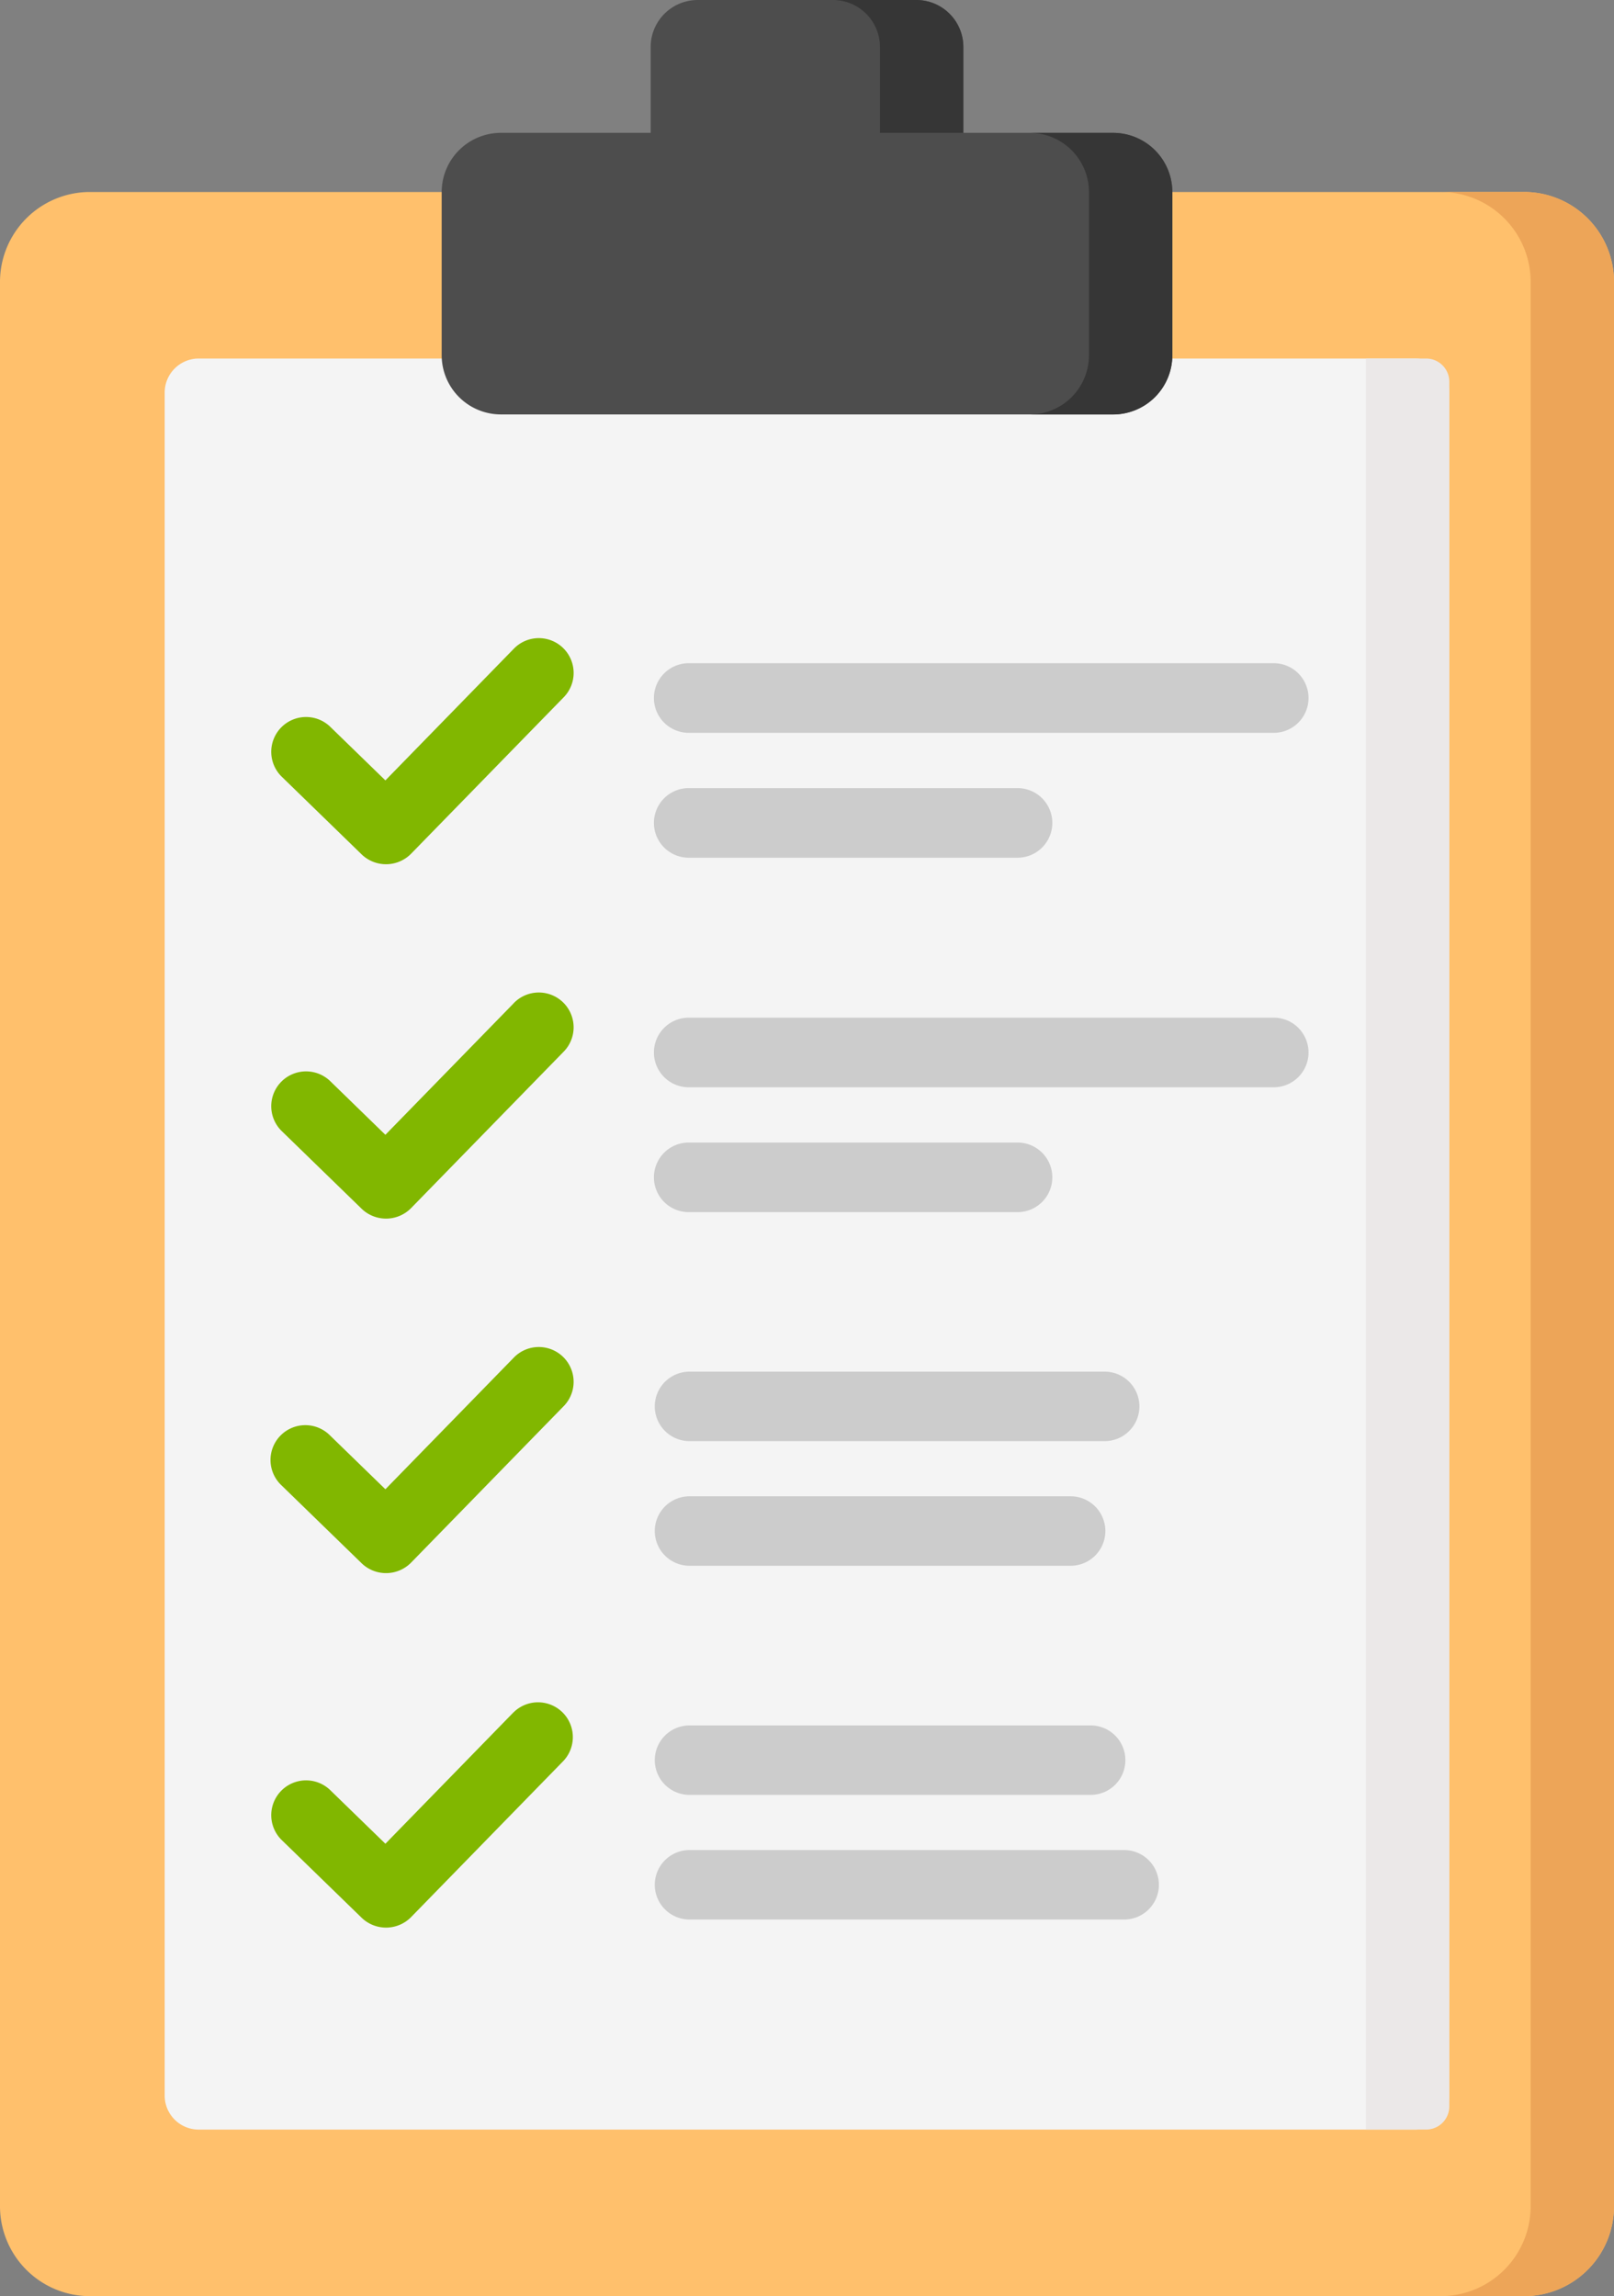
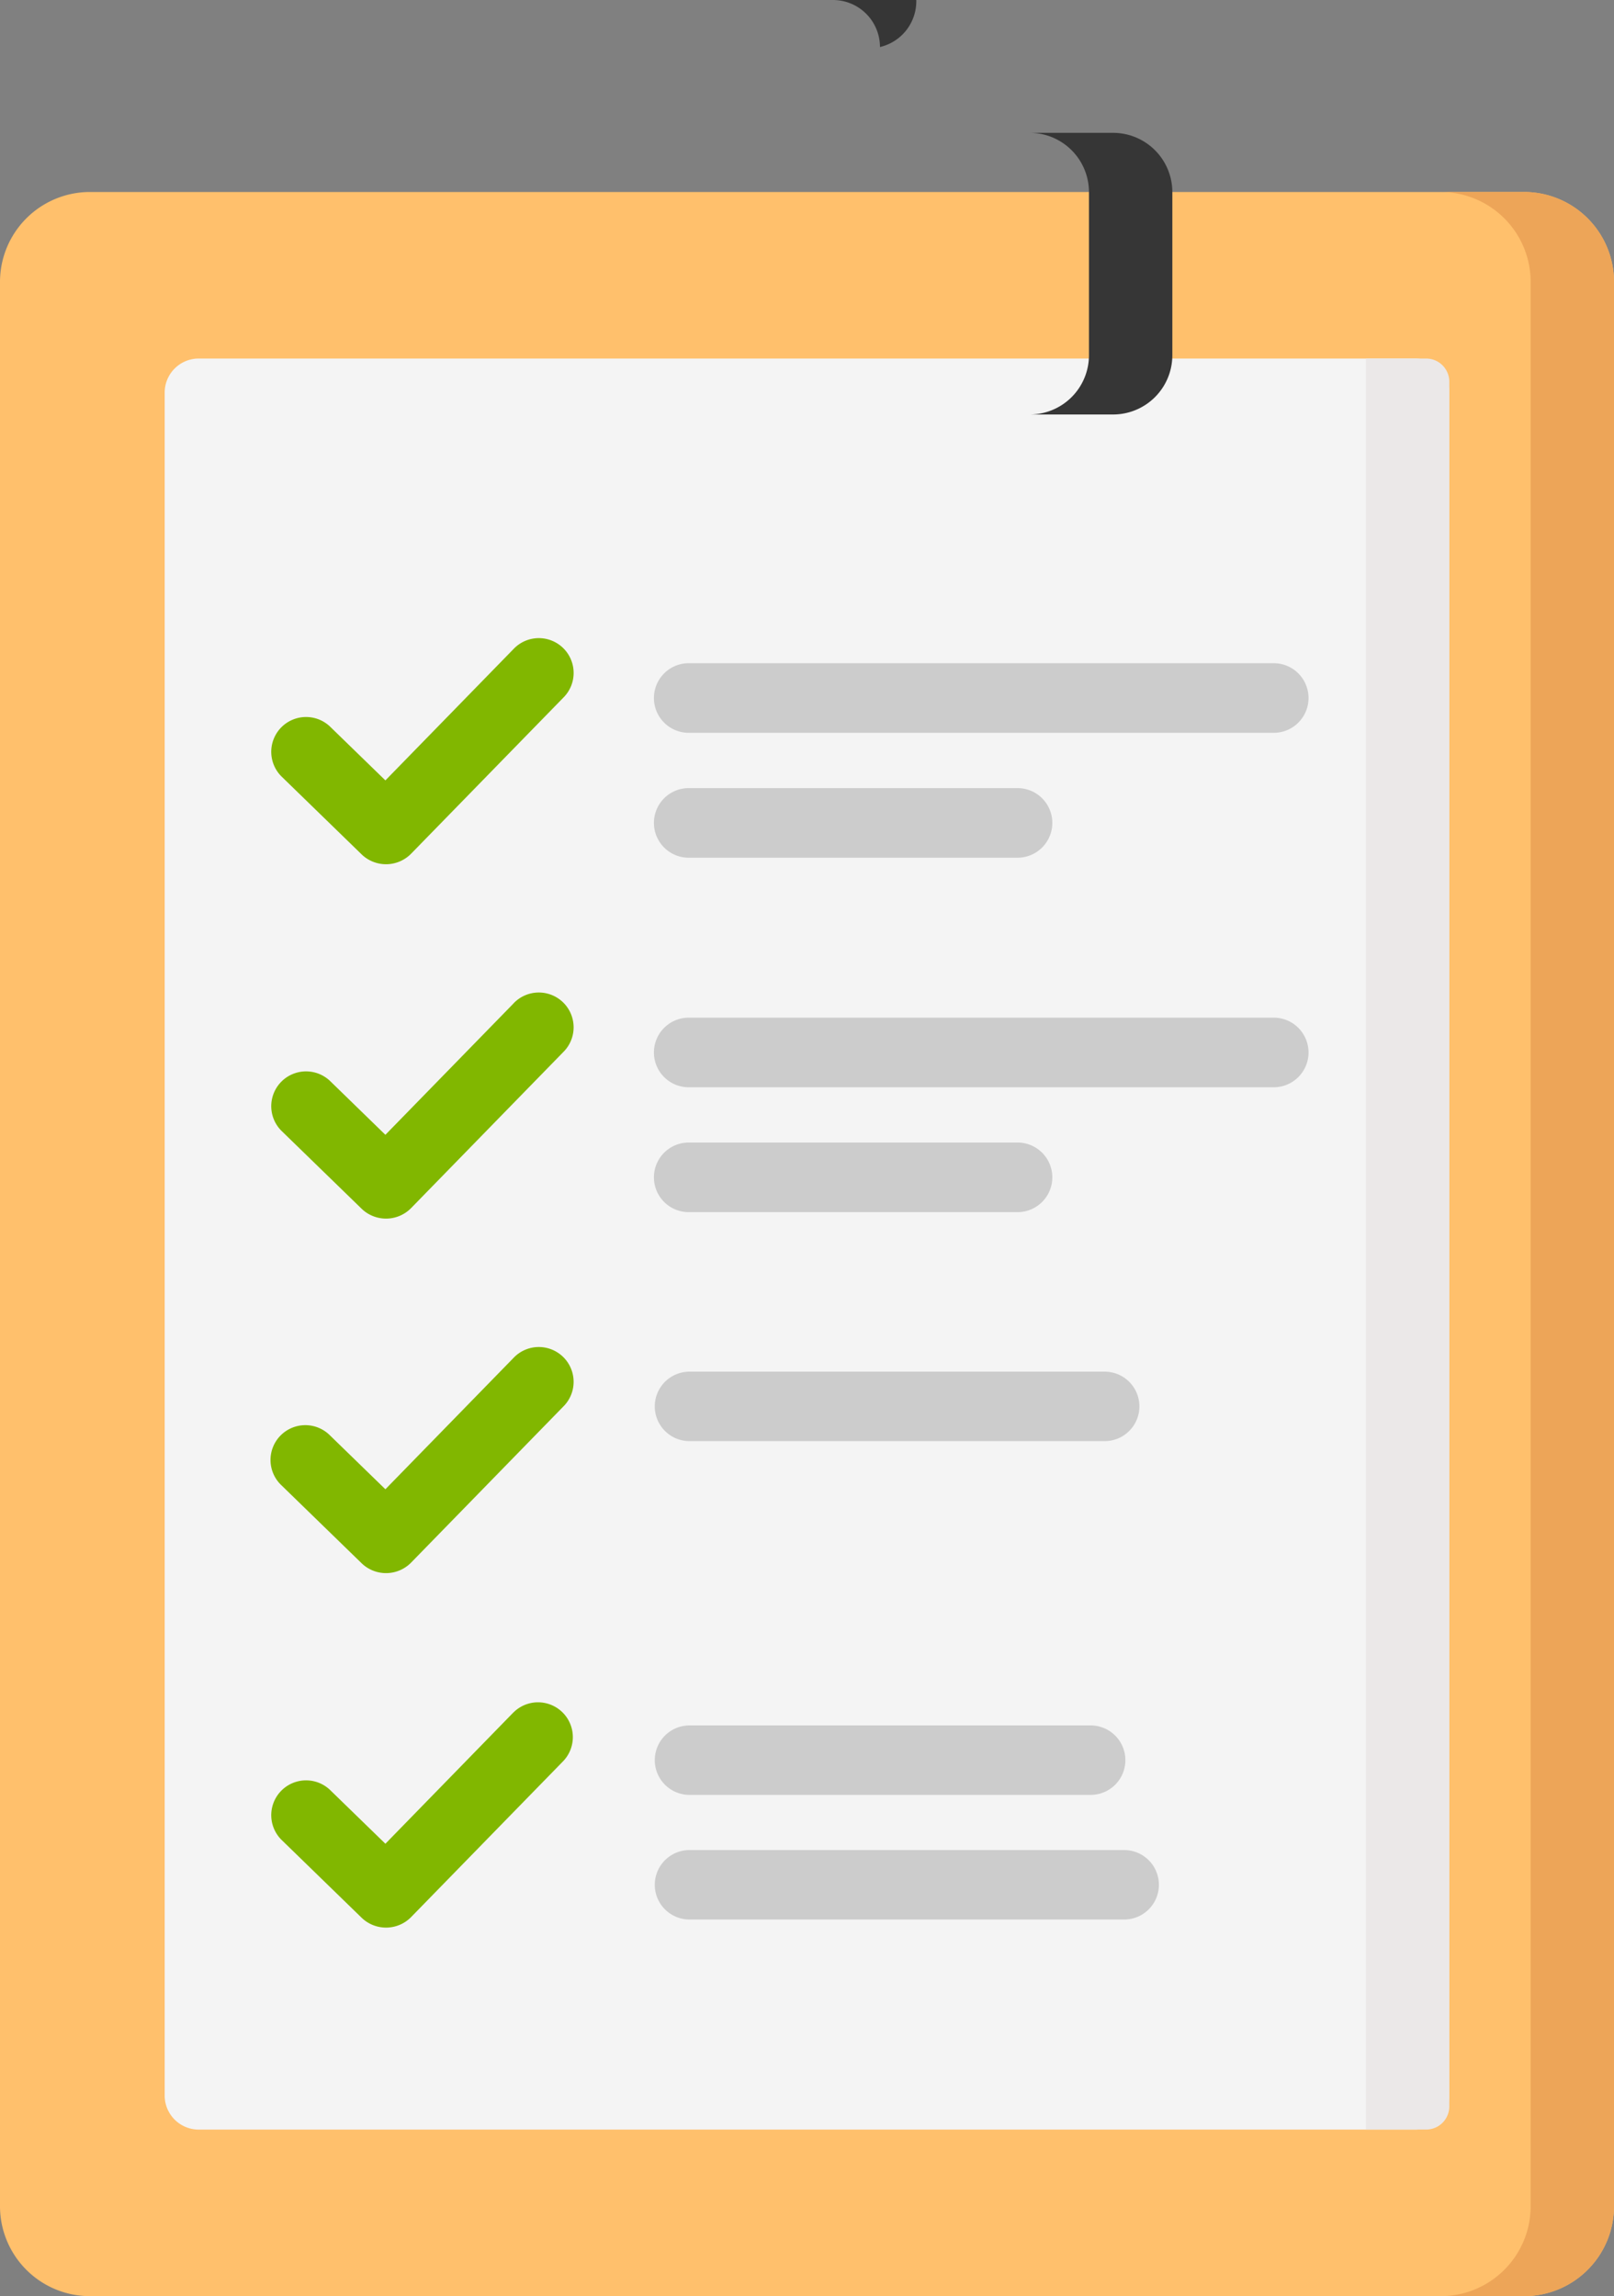
<svg xmlns="http://www.w3.org/2000/svg" width="88.6" height="126.068" viewBox="0 0 88.6 126.068">
  <rect x="0" y="0" width="88.6" height="126.068" fill="#808080" stroke="none" />
  <defs>
    <clipPath id="a">
      <rect width="88.6" height="126.068" fill="none" />
    </clipPath>
  </defs>
  <g clip-path="url(#a)">
    <path d="M64.355,15.5H83.661a4.939,4.939,0,0,1,4.939,4.94V126.088a4.939,4.939,0,0,1-4.939,4.94H4.94A4.939,4.939,0,0,1,0,126.088V20.438A4.94,4.94,0,0,1,4.94,15.5H24.246" transform="translate(0 -4.959)" fill="#ffc06c" />
    <path d="M120.875,15.5H116.3a4.939,4.939,0,0,1,4.94,4.94V126.088a4.939,4.939,0,0,1-4.94,4.94h4.577a4.939,4.939,0,0,0,4.94-4.94V20.438a4.94,4.94,0,0,0-4.94-4.94" transform="translate(-37.215 -4.959)" fill="#eda558" />
    <path d="M1.87,0H68.65a1.869,1.869,0,0,1,1.869,1.869v93.5a1.87,1.87,0,0,1-1.87,1.87H1.87A1.87,1.87,0,0,1,0,95.367V1.87A1.87,1.87,0,0,1,1.87,0Z" transform="translate(9.04 19.685)" fill="#f4f4f4" />
    <path d="M110.268,28.949v97.237h3.305a1.272,1.272,0,0,0,1.271-1.272V30.221a1.272,1.272,0,0,0-1.271-1.272Z" transform="translate(-35.285 -9.264)" fill="#ebe8e8" />
-     <path d="M72.51,7.294H64.292V2.583A2.582,2.582,0,0,0,61.709,0h-12a2.582,2.582,0,0,0-2.582,2.583V7.294H38.908a3.253,3.253,0,0,0-3.253,3.254V19.5a3.253,3.253,0,0,0,3.253,3.254h33.6A3.254,3.254,0,0,0,75.764,19.5V10.548A3.254,3.254,0,0,0,72.51,7.294" transform="translate(-11.409)" fill="#4d4d4d" />
-     <path d="M69.822,2.582V7.294H74.4V2.582A2.582,2.582,0,0,0,71.816,0H67.24a2.582,2.582,0,0,1,2.582,2.582" transform="translate(-21.517)" fill="#363636" />
+     <path d="M69.822,2.582V7.294V2.582A2.582,2.582,0,0,0,71.816,0H67.24a2.582,2.582,0,0,1,2.582,2.582" transform="translate(-21.517)" fill="#363636" />
    <path d="M87.7,10.727H83.123a3.254,3.254,0,0,1,3.254,3.254v8.955a3.254,3.254,0,0,1-3.254,3.254H87.7a3.254,3.254,0,0,0,3.254-3.254V13.981A3.254,3.254,0,0,0,87.7,10.727" transform="translate(-26.599 -3.433)" fill="#363636" />
    <path d="M86.812,53.549H54.7a1.911,1.911,0,0,0,0,3.822H86.812a1.911,1.911,0,0,0,0-3.822" transform="translate(-16.892 -17.136)" fill="#ccc" />
    <path d="M54.7,67.454H72.748a1.911,1.911,0,1,0,0-3.822H54.7a1.911,1.911,0,1,0,0,3.822" transform="translate(-16.892 -20.362)" fill="#ccc" />
    <path d="M35.187,52.132l-7.033,7.212-3.043-2.959a1.911,1.911,0,0,0-2.664,2.74l4.41,4.289a1.93,1.93,0,0,0,2.7-.036L37.923,54.8a1.911,1.911,0,1,0-2.736-2.668" transform="translate(-6.998 -16.497)" fill="#81b700" />
    <path d="M86.812,82.168H54.7a1.911,1.911,0,0,0,0,3.822H86.812a1.911,1.911,0,0,0,0-3.822" transform="translate(-16.892 -26.294)" fill="#ccc" />
    <path d="M77.554,114.564H54.765a1.907,1.907,0,1,1,0-3.814H77.554a1.907,1.907,0,0,1,0,3.814" transform="translate(-16.914 -35.44)" fill="#ccc" />
-     <path d="M75.685,124.627H54.766a1.907,1.907,0,0,1,0-3.814h20.92a1.907,1.907,0,0,1,0,3.814Z" transform="translate(-16.915 -38.66)" fill="#ccc" />
    <path d="M76.784,143.127H54.765a1.907,1.907,0,1,1,0-3.814H76.784a1.907,1.907,0,0,1,0,3.814" transform="translate(-16.914 -44.58)" fill="#ccc" />
    <path d="M78.624,153.19H54.765a1.907,1.907,0,0,1,0-3.814H78.624a1.907,1.907,0,0,1,0,3.814" transform="translate(-16.914 -47.8)" fill="#ccc" />
    <path d="M72.748,92.25H54.7a1.911,1.911,0,1,0,0,3.822H72.748a1.911,1.911,0,1,0,0-3.822" transform="translate(-16.892 -29.52)" fill="#ccc" />
    <path d="M35.187,80.749l-7.033,7.212L25.111,85a1.911,1.911,0,0,0-2.664,2.74l4.41,4.288a1.929,1.929,0,0,0,2.7-.035l8.365-8.578a1.911,1.911,0,1,0-2.736-2.668Z" transform="translate(-6.998 -25.655)" fill="#81b700" />
    <path d="M35.187,109.368l-7.033,7.212-3.043-2.959a1.911,1.911,0,1,0-2.664,2.74l4.41,4.289a1.929,1.929,0,0,0,2.7-.035l8.365-8.578a1.911,1.911,0,1,0-2.736-2.668Z" transform="translate(-6.998 -34.813)" fill="#81b700" />
    <path d="M35.187,137.985,28.154,145.2l-3.043-2.959a1.911,1.911,0,0,0-2.664,2.74l4.41,4.289a1.929,1.929,0,0,0,2.7-.035l8.365-8.578a1.911,1.911,0,0,0-2.736-2.668Z" transform="translate(-6.998 -43.97)" fill="#81b700" />
  </g>
</svg>